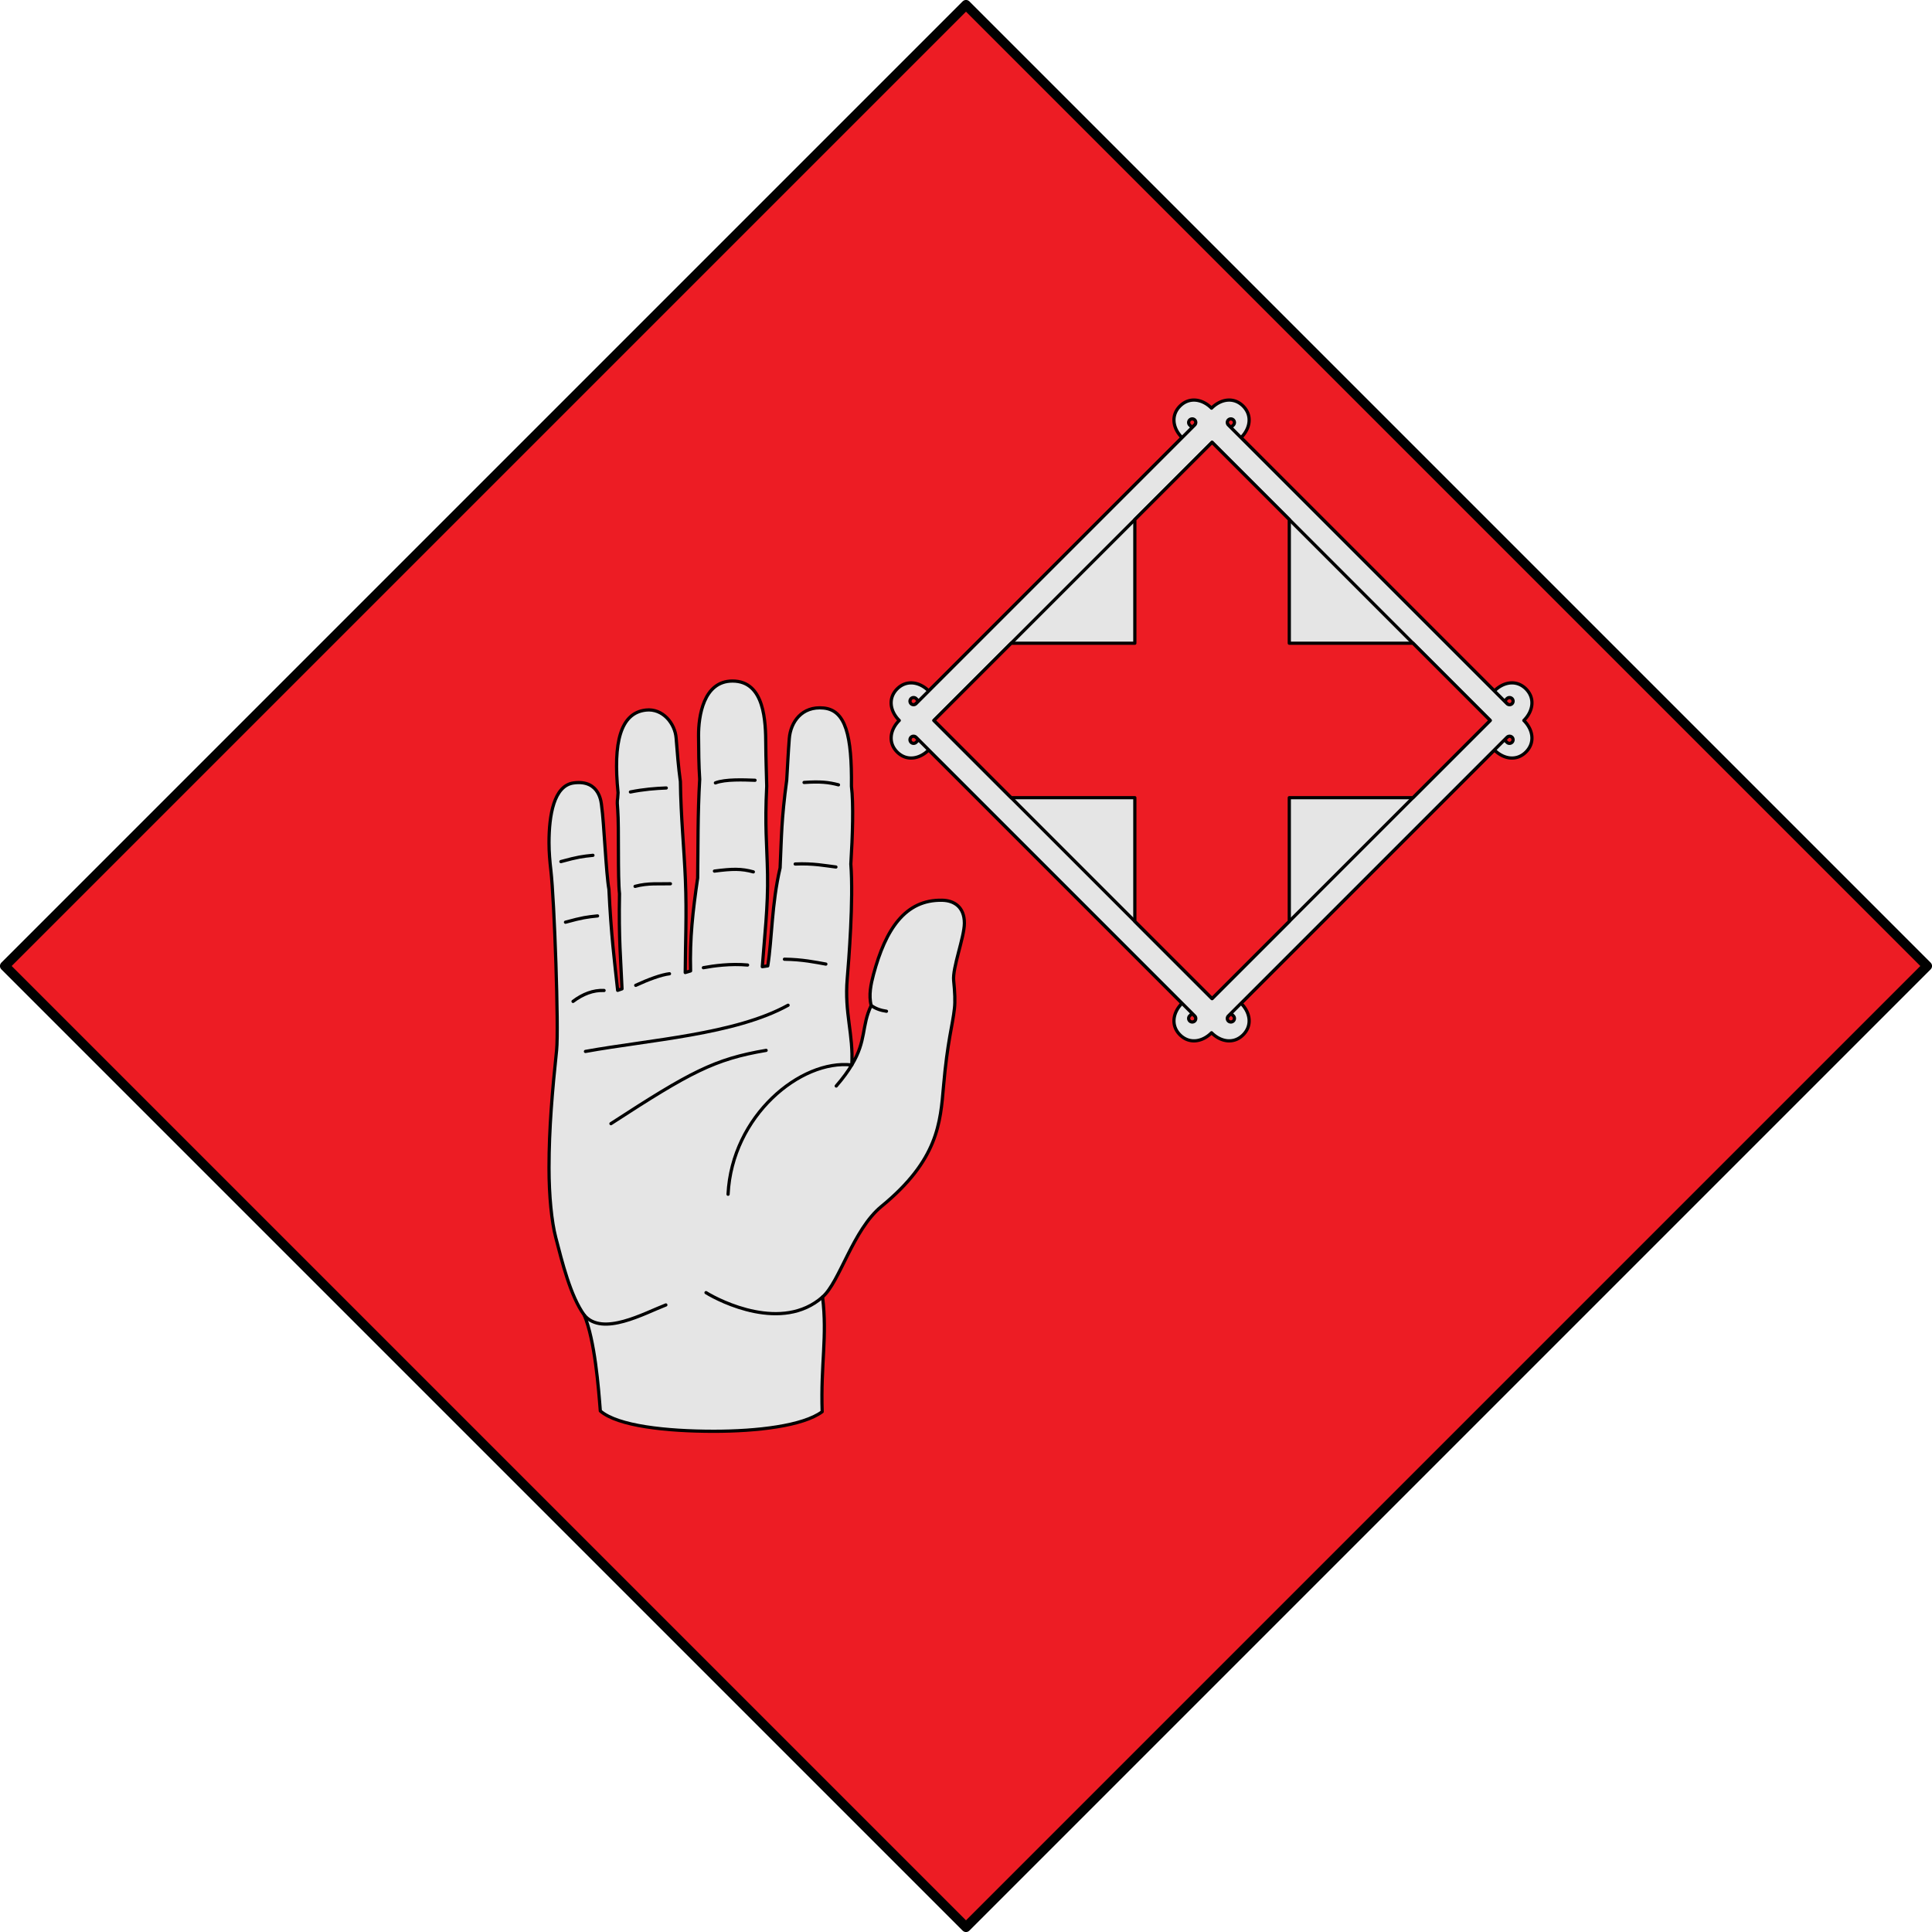
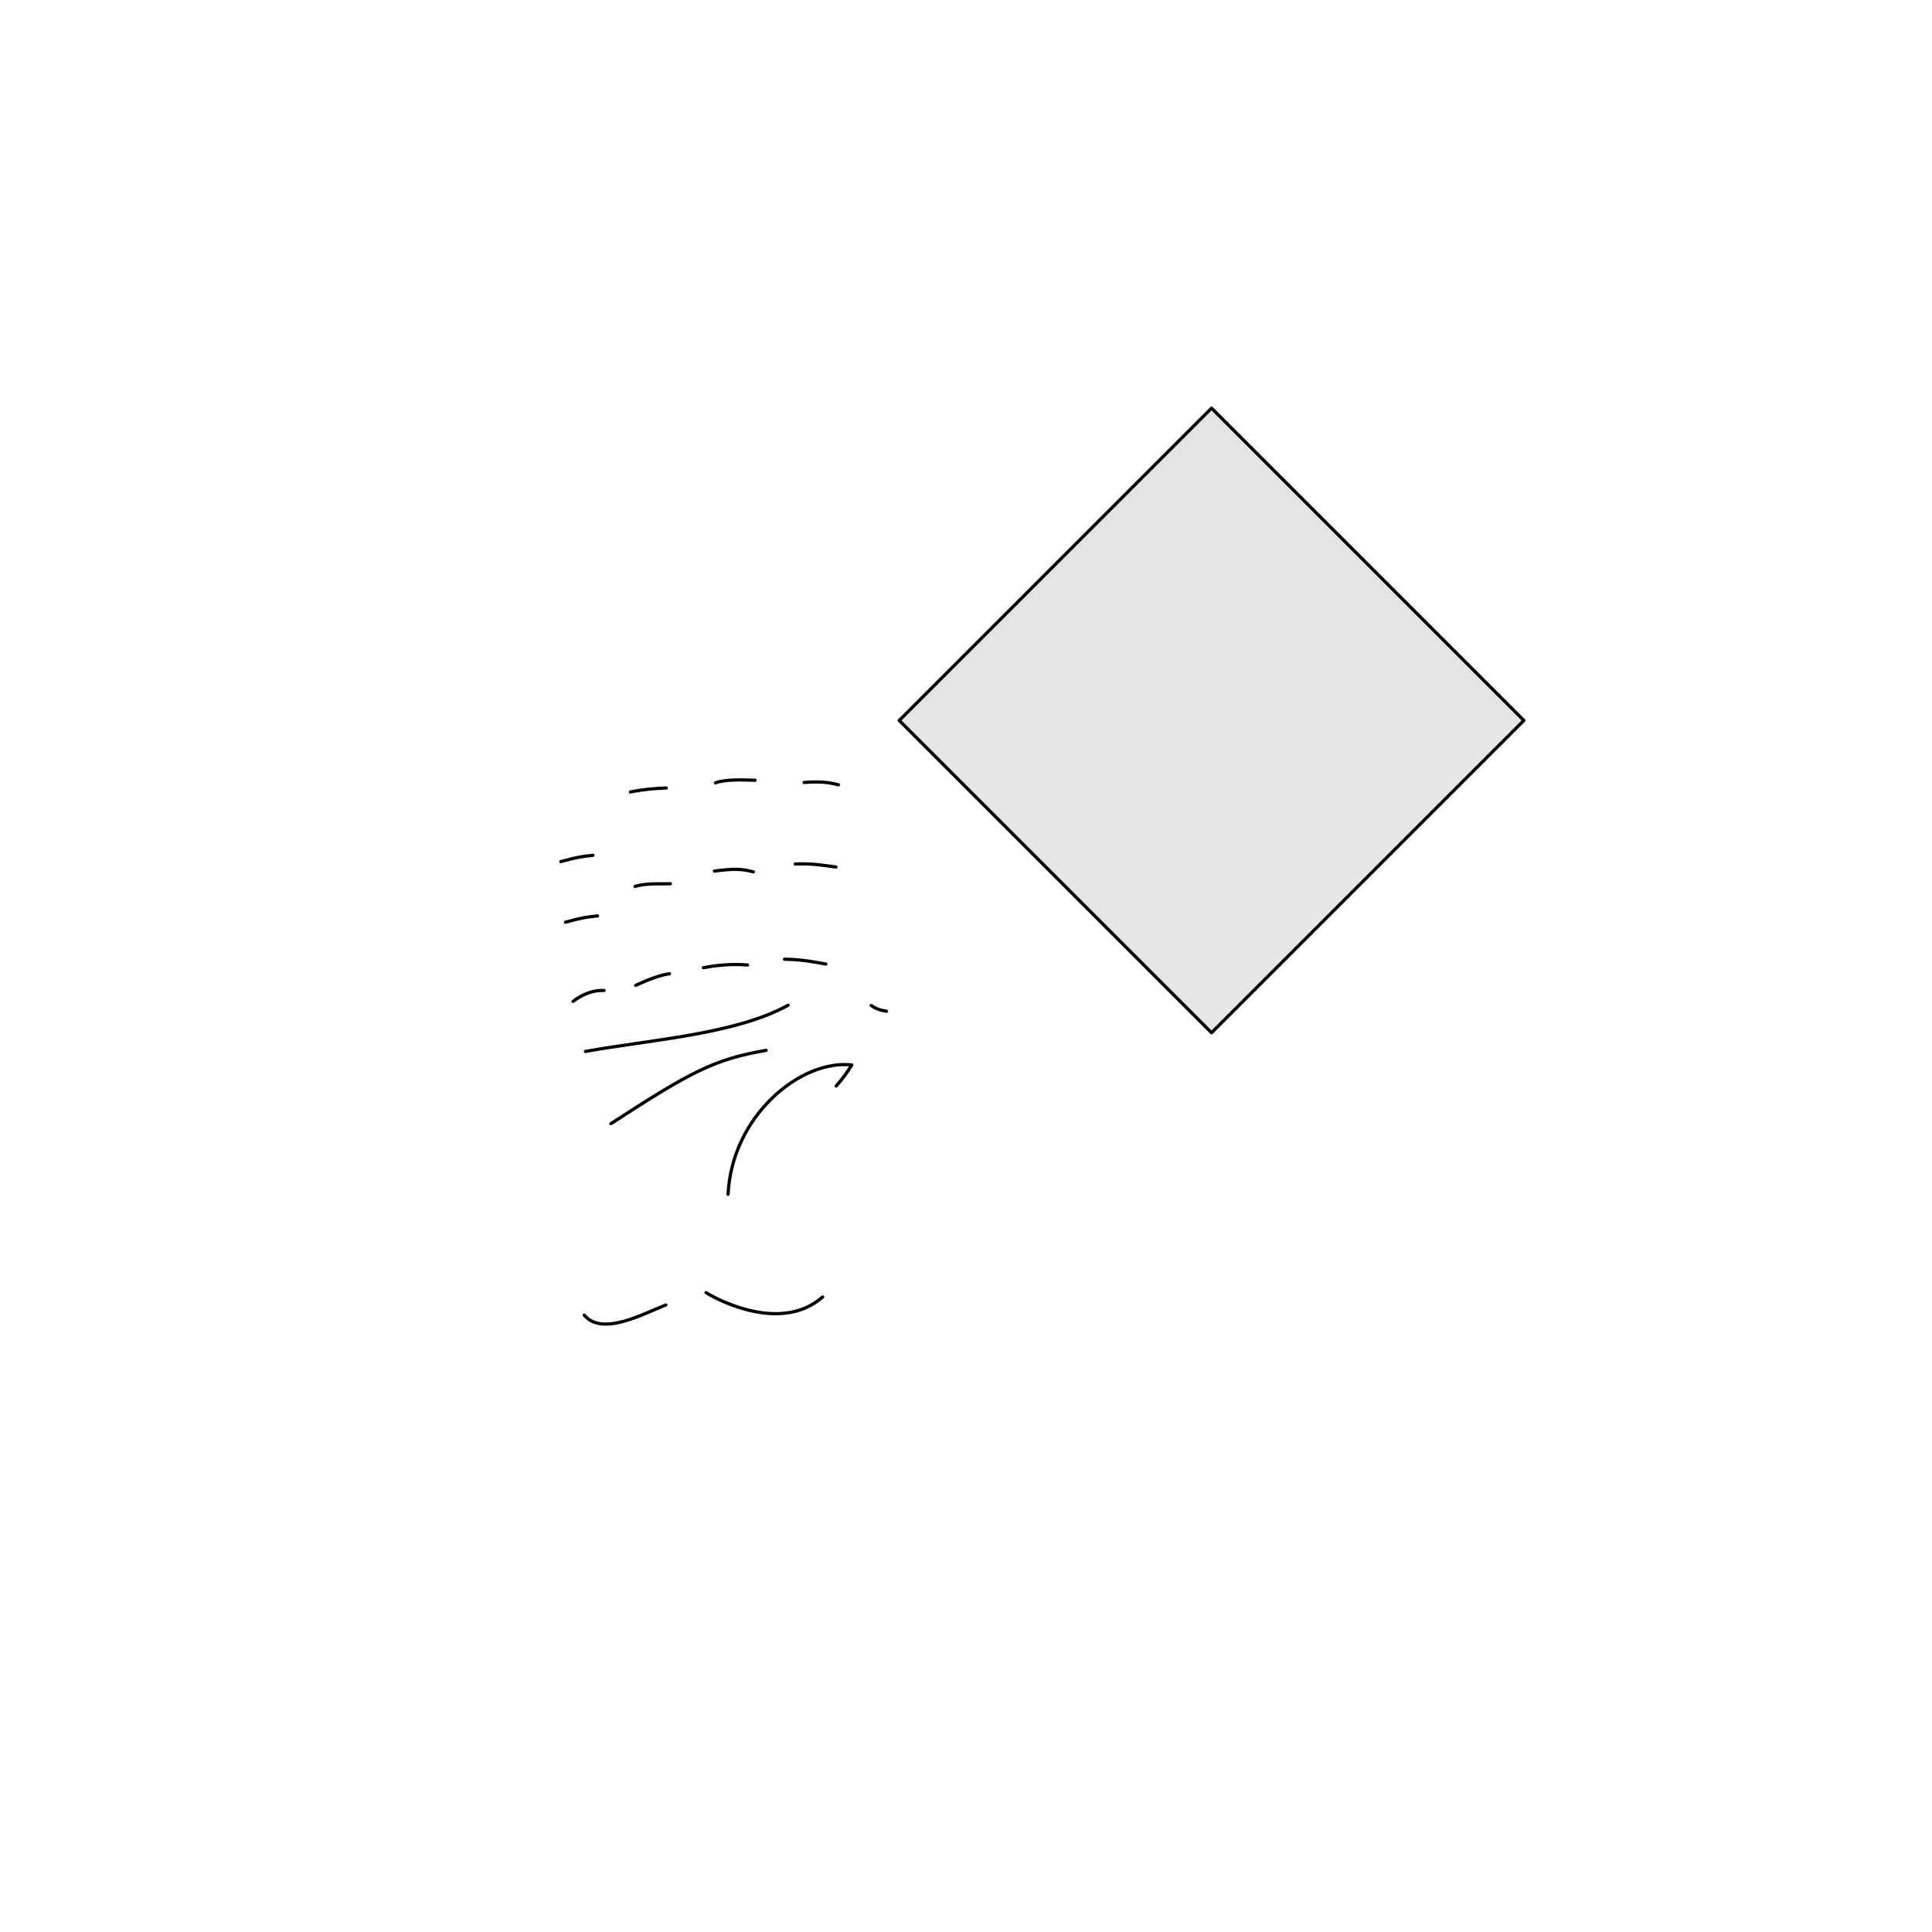
<svg xmlns="http://www.w3.org/2000/svg" viewBox="0 0 600 600">
-   <path d="M.5 300 300 599.5 599.5 300 300 .5z" fill="#ed1c24" stroke="#000" stroke-linecap="round" stroke-linejoin="round" />
  <g stroke="#000" stroke-linecap="round" stroke-linejoin="round">
    <path d="m279.269 223.744 96.987 96.987 96.988-96.987-96.988-96.988z" fill="#e5e5e5" />
-     <path d="m467.232 217.732-3.147-3.147m.003 18.315 3.144-3.145m2.363-11.236a1.114 1.114 0 0 1-1.575 0l-.788-.787.788-.787a1.114 1.114 0 0 1 1.575 1.575zm0 10.449a1.114 1.114 0 0 0-1.575 0l-.788.787.788.788a1.114 1.114 0 0 0 1.575-1.575zM282.918 218.52c.435.434 1.14.434 1.575 0l.788-.788-.788-.787a1.114 1.114 0 0 0-1.575 1.575zm0 10.448a1.114 1.114 0 0 1 1.575 0l.788.787-.788.788a1.114 1.114 0 0 1-1.575-1.575zm98.563 88.114a1.114 1.114 0 0 1 0-1.575l.787-.787.788.787a1.114 1.114 0 0 1-1.575 1.575zM288.425 232.9c-2.882 2.888-6.916 3.533-9.8.648-2.886-2.886-2.241-6.919.644-9.804-2.886-2.886-3.53-6.919-.645-9.804 2.885-2.885 6.919-2.24 9.804.645l78.672-78.672c-2.888-2.883-3.533-6.916-.648-9.801s6.92-2.241 9.804.644c2.886-2.885 6.919-3.53 9.804-.644s2.24 6.918-.644 9.803l78.669 78.67c2.885-2.886 6.918-3.53 9.804-.645 2.885 2.885 2.24 6.919-.645 9.804 2.885 2.885 3.53 6.918.645 9.804-2.886 2.885-6.92 2.24-9.802-.648l-78.671 78.672c2.885 2.886 3.53 6.919.644 9.804-2.885 2.885-6.918 2.24-9.804-.645-2.885 2.886-6.918 3.53-9.803.645-2.886-2.885-2.241-6.919.647-9.801zm82.607 84.182a1.114 1.114 0 0 0 0-1.575l-.787-.787-.788.787a1.114 1.114 0 0 0 1.575 1.575zm10.449-186.676a1.114 1.114 0 0 0 0 1.575l.787.787.788-.787a1.114 1.114 0 0 0-1.575-1.575zm-10.449 0c.435.434.435 1.14 0 1.575l-.787.787-.788-.787a1.114 1.114 0 0 1 1.575-1.575zm-85.751 87.326 3.147-3.147m-.003 18.315-3.145-3.144m96.988 84.964 3.147-3.148m-18.315.003 3.145 3.145m12.023-181.952 3.147 3.148m-18.315-.003 3.144-3.145m-80.199 90.976 86.373 86.373 86.373-86.373-86.373-86.373z" fill="#e5e5e5" fill-rule="evenodd" />
-     <path d="m376.418 137.37-23.985 23.982v38.407h-38.406l-23.982 23.985 23.982 23.984h38.406v38.407l23.985 23.982 23.984-23.982v-38.407h38.408l23.981-23.984-23.981-23.985h-38.408v-38.407z" fill="#ed1c24" />
-     <path d="M273.759 374.642c17.59-14.42 18.276-25.948 19.27-37.402 1.215-13.995 2.804-18.722 3.39-24.101.236-2.168.127-4.983-.249-8.596-.415-3.995 3.33-13.462 3.33-17.857 0-5.1-3.267-7.026-6.877-7.107-11.521-.262-17.622 9.074-21.35 23.032-.793 2.968-1.552 6.472-.716 9.654-3.092 6.488-1.379 10.752-6.027 18.47.545-9.539-2.325-16.06-1.419-26.737.467-5.491 1.99-24.582 1.122-35.656.55-8.65.86-18.77.188-24.174.161-15.73-1.783-23.59-8.61-24.283s-10.292 4.437-10.688 9.446c-.343 4.336-.531 8.595-.797 12.882-1.69 12.53-1.598 17.419-2.056 27.298-2.662 11.408-2.47 21.837-3.832 30.447l-1.697.251c.63-8.694 1.826-18.821 1.626-28.695-.201-9.888-.882-14.746-.254-27.375-.097-4.294-.268-8.553-.293-12.903-.039-7.003-.282-19.736-10.338-19.736-9.071 0-10.573 11.067-10.54 16.942.026 4.643.06 9.142.356 13.57-.644 10.939-.486 21.077-.635 30.662-1.509 10.341-2.465 18.693-2.197 28.854l-1.665.499c.044-9.29.492-17.77.057-28.708-.38-9.579-1.418-19.672-1.558-30.628-.611-4.396-.968-8.882-1.325-13.51-.344-4.443-4.098-9.246-9.378-8.666-7.887.866-10.25 10.016-8.652 25.65-.146 3.435-.41 1.39-.1 5.39.412 5.34-.028 20.935.547 25.983-.268 14.284.41 20.422.779 29.55l-1.354.473c-.974-9.084-2.032-17.123-2.711-31.393-.909-4.998-1.503-20.589-2.269-25.89-.088-.606-.383-8.266-8.694-7.133-6.182.843-7.643 10.142-7.643 18.568 0 2.988.265 5.931.565 8.476 1.098 9.302 2.499 49.19 1.794 55.92-1.312 12.53-2.36 24.24-2.36 36.558 0 8.725.82 16.759 2.087 21.626 1.933 7.434 4.567 18.25 8.867 24.141 3.282 7.793 4.43 22.632 4.98 29.75 5.417 4.685 20.51 6.316 35.25 6.316 13.398 0 27.697-1.653 33.65-6.08-.493-14.903 1.642-23.188.123-35.638 5.353-4.661 9.393-20.837 18.302-28.14z" fill="#e5e5e5" />
    <path d="M243.614 297.894c5.599.072 9.584.926 12.863 1.512M246.955 268.326c5.584-.25 9.342.531 12.65.928M249.71 242.999c4.966-.347 7.6-.075 10.685.737M218.443 300.526c3.158-.593 8.512-1.317 13.722-.83M222.18 243.132c3.065-1.194 8.97-.932 12.3-.815M221.879 270.522c5.542-.72 8.346-.79 12.08.247M197.43 306.004c4.032-1.871 7.969-3.3 10.483-3.595M181.453 408.434c5.623 6.74 18.653-.61 25.334-3.171M195.784 245.952c4.069-.819 7.797-1.117 11.127-1.24M197.227 275.268c4.068-1.115 7.65-.69 10.98-.813M181.82 326.53c19.884-3.612 46.47-5.254 62.925-14.342M237.925 326.201c-16.032 2.722-23.51 6.722-48.189 22.755M177.964 310.992c2.992-2.269 6.291-3.555 9.634-3.39M174.191 267.575c5.391-1.476 6.637-1.605 9.951-1.948M175.622 286.395c5.391-1.476 6.637-1.605 9.951-1.948M219.259 401.442c4.413 2.736 23.672 12.424 36.218 1.34M270.557 312.265c1.478 1.047 3.017 1.534 4.745 1.784M259.698 337.27c2.126-2.437 3.673-4.61 4.832-6.536-15.86-1.797-37.244 15.793-38.422 40.147" fill="none" />
  </g>
-   <path d="M1.5 300 300 598.5 598.5 300 300 1.5z" fill="none" stroke="#000" stroke-linecap="round" stroke-linejoin="round" stroke-width="3" />
</svg>